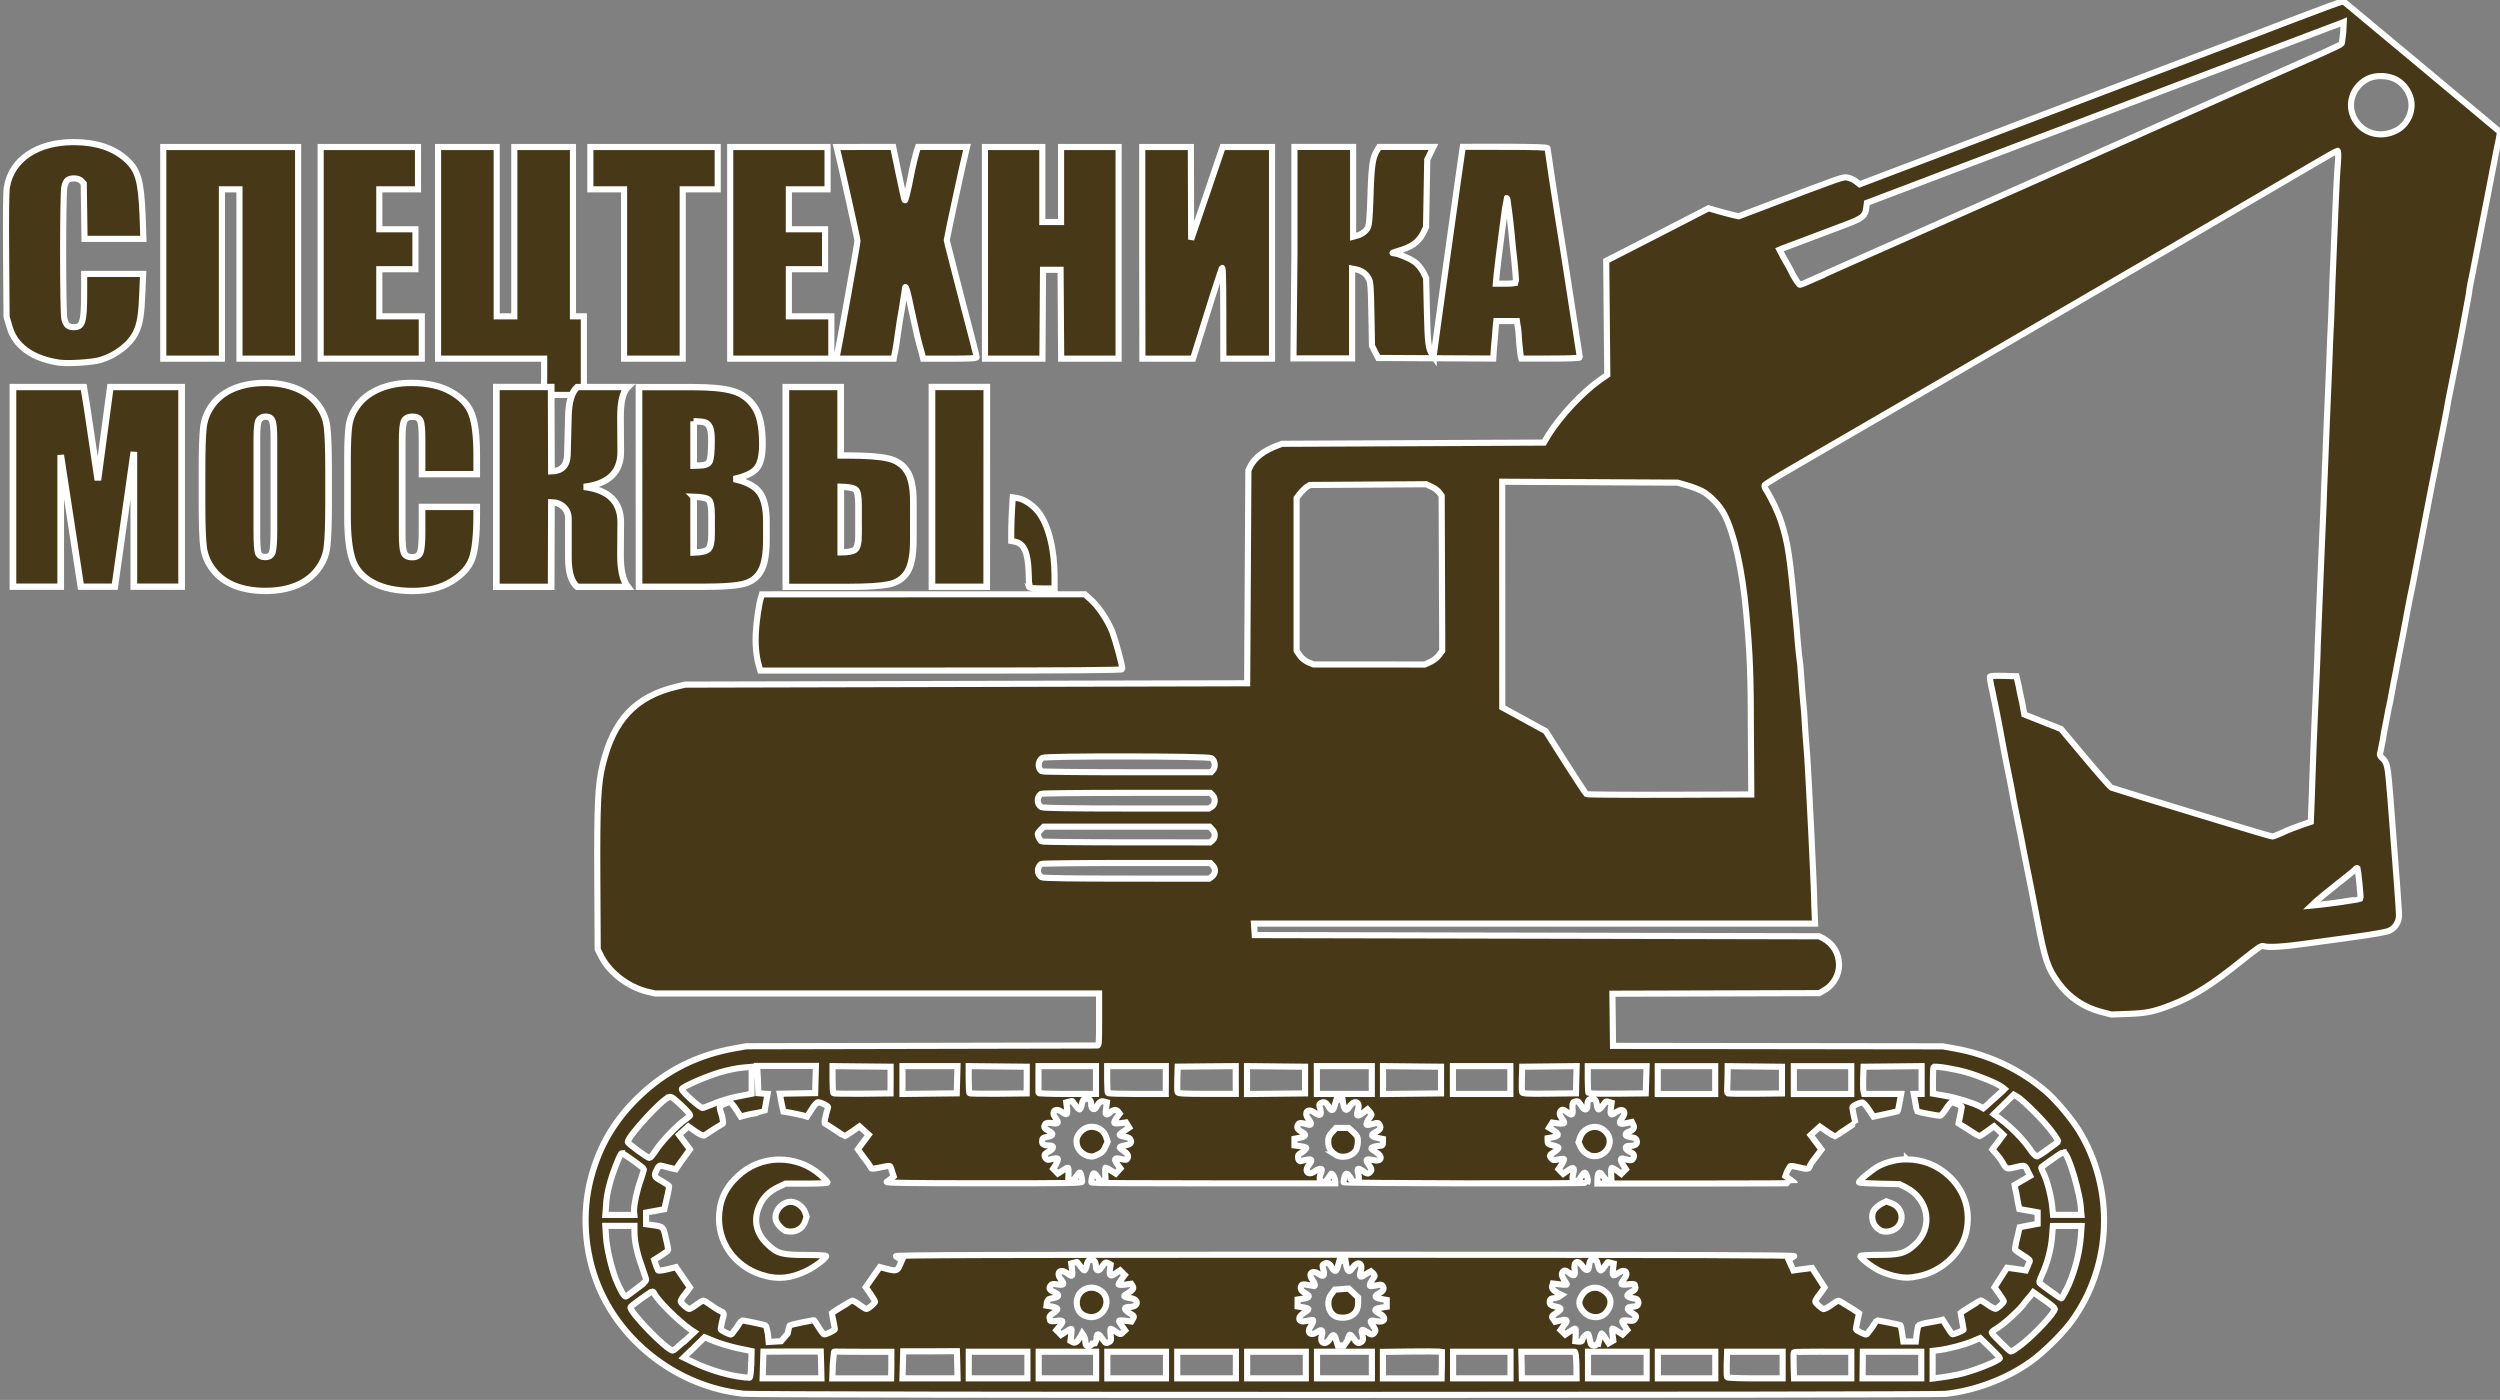
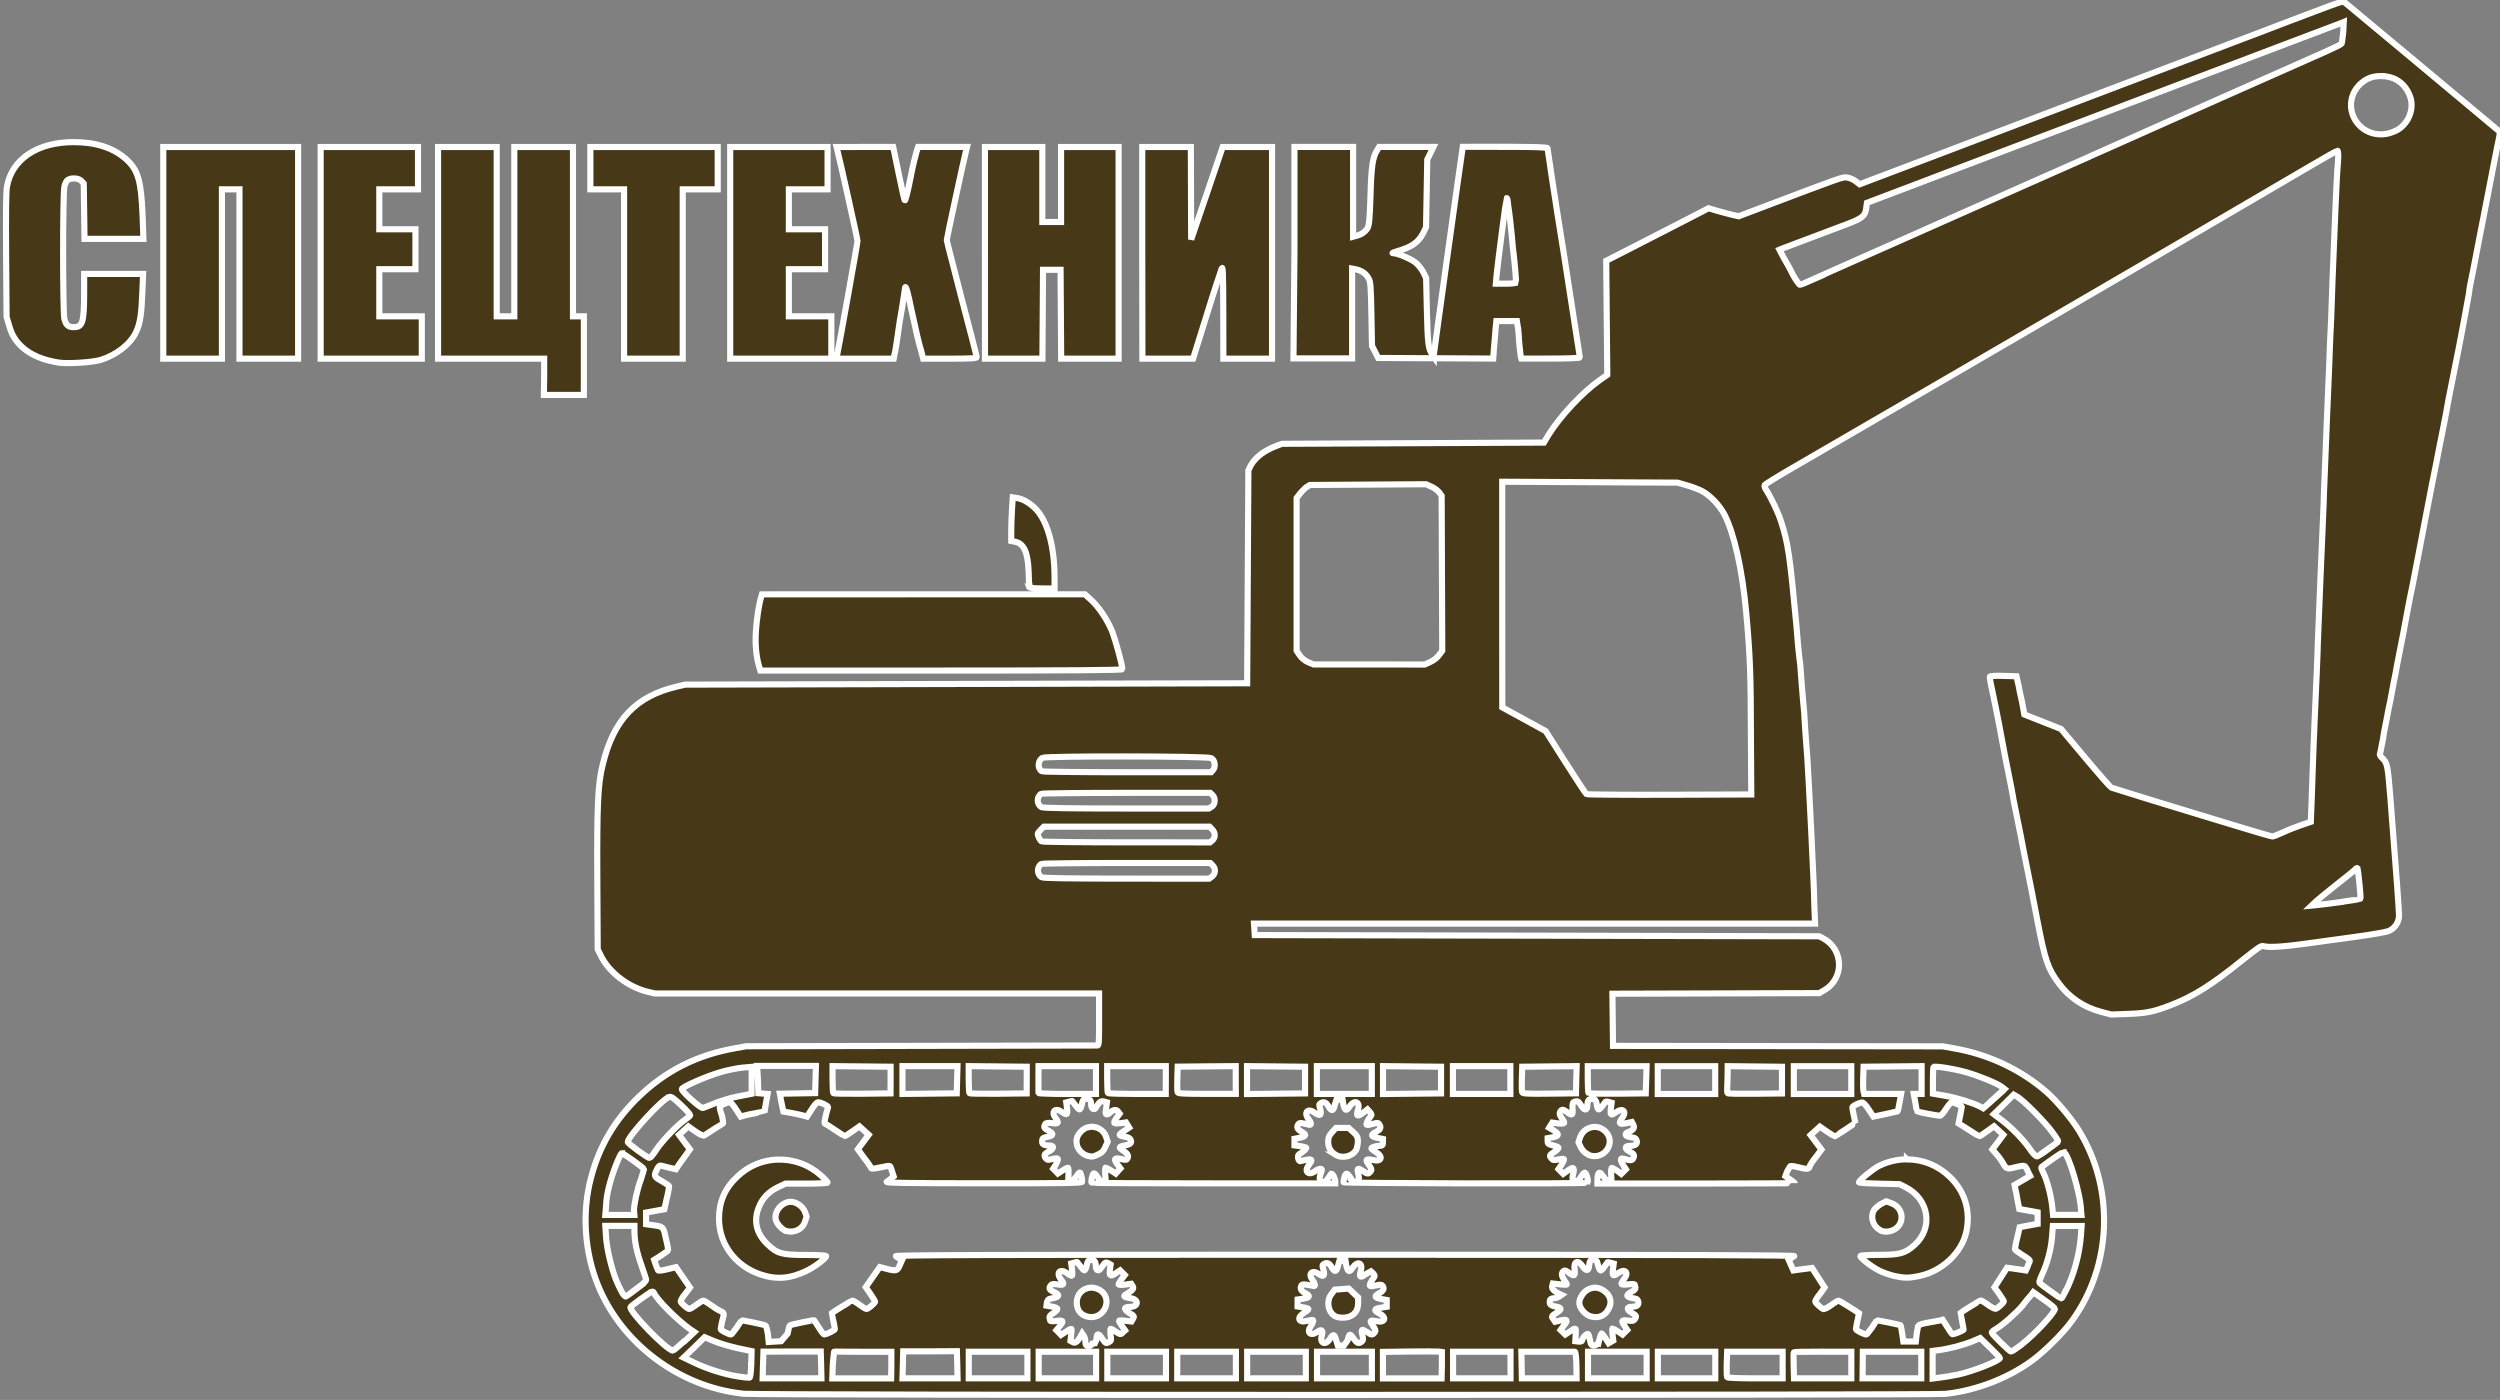
<svg xmlns="http://www.w3.org/2000/svg" xmlns:ns1="http://www.inkscape.org/namespaces/inkscape" xmlns:ns2="http://sodipodi.sourceforge.net/DTD/sodipodi-0.dtd" width="33.073mm" height="18.52mm" viewBox="0 0 33.073 18.52" version="1.1" id="svg1" xml:space="preserve" ns1:version="1.4 (86a8ad7, 2024-10-11)" ns2:docname="logo.svg">
  <rect x="0" y="0" width="33.073" height="18.52" fill="#808080" stroke="none" />
  <ns2:namedview id="namedview1" pagecolor="#ffffff" bordercolor="#000000" borderopacity="0.25" ns1:showpageshadow="2" ns1:pageopacity="0.0" ns1:pagecheckerboard="0" ns1:deskcolor="#d1d1d1" ns1:document-units="mm" ns1:zoom="5.8083614" ns1:cx="123.95923" ns1:cy="31.07589" ns1:window-width="1920" ns1:window-height="1017" ns1:window-x="-8" ns1:window-y="-8" ns1:window-maximized="1" ns1:current-layer="layer1" />
  <defs id="defs1" />
  <g ns1:label="Слой 1" ns1:groupmode="layer" id="layer1" transform="translate(-88.503,-139.171)">
    <g id="g15">
      <g id="g14">
        <path id="path1" style="fill:#473818;fill-opacity:1;stroke:#ffffff;stroke-width:0.081;stroke-dasharray:none;stroke-opacity:1" d="m 119.508,139.191 -0.041,0.009 c -0.025,0.005 -0.223,0.077 -0.439,0.16 -0.217,0.083 -0.469,0.177 -0.551,0.21 -0.394,0.149 -2.256,0.855 -2.552,0.968 -0.182,0.069 -0.475,0.181 -0.652,0.248 -0.178,0.067 -0.47,0.179 -0.652,0.248 -0.182,0.069 -0.419,0.16 -0.529,0.201 -0.358,0.135 -0.659,0.249 -0.824,0.312 l -0.163,0.062 -0.052,-0.04 c -0.027,-0.022 -0.079,-0.044 -0.11,-0.049 -0.064,-0.01 -0.033,-0.021 -1.201,0.422 l -0.237,0.09 -0.072,-0.016 c -0.041,-0.009 -0.129,-0.033 -0.201,-0.053 l -0.126,-0.037 -0.279,0.144 c -0.153,0.08 -0.353,0.18 -0.436,0.224 -0.087,0.044 -0.265,0.136 -0.398,0.204 l -0.241,0.123 0.007,0.755 0.007,0.754 -0.103,0.072 c -0.228,0.162 -0.516,0.47 -0.673,0.72 l -0.062,0.104 -1.733,0.008 -1.732,0.008 -0.072,0.027 c -0.17,0.066 -0.28,0.151 -0.342,0.26 l -0.031,0.065 -0.008,1.408 -0.008,1.408 -3.717,0.009 -3.717,0.009 -0.115,0.027 c -0.54,0.128 -0.832,0.437 -0.976,1.03 -0.065,0.259 -0.077,0.537 -0.072,1.533 l 0.005,0.912 0.052,0.104 c 0.114,0.212 0.355,0.394 0.604,0.456 l 0.103,0.024 h 2.937 2.937 v 0.344 c 0,0.265 2.3e-4,0.344 -0.021,0.344 -0.011,0 -1.061,0.002 -2.333,0.005 l -2.313,0.005 -0.141,0.025 c -0.507,0.089 -0.921,0.296 -1.281,0.643 -0.319,0.307 -0.524,0.655 -0.633,1.074 -0.121,0.455 -0.086,0.977 0.092,1.417 0.313,0.773 1.071,1.343 1.91,1.436 l 0.004,0.002 c 0.195,0.022 15.707,0.019 15.911,0.002 0.399,-0.042 0.824,-0.204 1.143,-0.437 0.171,-0.125 0.409,-0.361 0.527,-0.522 0.538,-0.734 0.574,-1.758 0.093,-2.532 -0.094,-0.152 -0.294,-0.389 -0.419,-0.499 -0.341,-0.298 -0.765,-0.499 -1.222,-0.58 l -0.157,-0.028 -2.181,-0.003 -2.18,-0.003 -0.004,-0.345 -0.004,-0.345 1.369,-0.004 1.368,-0.004 0.083,-0.049 c 0.106,-0.066 0.18,-0.196 0.178,-0.326 -0.002,-0.152 -0.079,-0.28 -0.212,-0.351 l -0.052,-0.026 -3.733,-0.008 -3.733,-0.008 -0.005,-0.076 -0.005,-0.076 h 3.712 3.711 l -0.01,-0.236 c 0,-0.13 -0.021,-0.574 -0.041,-0.988 -0.021,-0.414 -0.043,-0.853 -0.052,-0.976 -0.01,-0.123 -0.031,-0.389 -0.041,-0.592 -0.021,-0.202 -0.041,-0.487 -0.052,-0.632 -0.021,-0.145 -0.041,-0.383 -0.052,-0.528 -0.086,-0.919 -0.109,-1.082 -0.202,-1.367 -0.041,-0.128 -0.125,-0.298 -0.187,-0.402 -0.024,-0.031 -0.036,-0.066 -0.031,-0.078 0.004,-0.012 0.174,-0.117 0.377,-0.234 0.561,-0.323 3.767,-2.189 4.672,-2.718 0.441,-0.258 1.031,-0.604 1.313,-0.768 0.282,-0.165 0.667,-0.39 0.857,-0.502 0.189,-0.112 0.352,-0.203 0.36,-0.203 0.009,0 0.014,0.06 0.006,0.156 -0.021,0.233 -0.041,0.828 -0.072,1.564 -0.01,0.361 -0.026,0.714 -0.031,0.784 0,0.07 -0.021,0.524 -0.041,1.008 -0.021,0.484 -0.036,0.941 -0.041,1.016 0,0.075 -0.021,0.525 -0.041,1 -0.021,0.475 -0.036,0.929 -0.041,1.008 0,0.079 -0.02,0.526 -0.041,0.992 -0.021,0.466 -0.035,0.961 -0.041,1.099 l -0.01,0.251 -0.126,0.043 c -0.069,0.023 -0.181,0.067 -0.243,0.097 -0.066,0.03 -0.128,0.054 -0.138,0.054 -0.011,0 -0.211,-0.058 -0.444,-0.129 -0.233,-0.071 -0.49,-0.149 -0.573,-0.174 -0.444,-0.135 -1.095,-0.335 -1.115,-0.344 -0.013,-0.006 -0.168,-0.182 -0.345,-0.393 l -0.32,-0.382 -0.202,-0.08 c -0.11,-0.044 -0.223,-0.087 -0.243,-0.096 l -0.041,-0.016 -0.021,-0.117 c -0.01,-0.064 -0.041,-0.178 -0.052,-0.253 l -0.031,-0.136 -0.176,-0.005 c -0.115,-0.003 -0.177,0.001 -0.177,0.013 0,0.01 0.01,0.088 0.031,0.173 0.018,0.085 0.082,0.389 0.133,0.675 0.052,0.286 0.114,0.57 0.124,0.632 0.01,0.062 0.041,0.231 0.072,0.376 0.031,0.145 0.072,0.358 0.093,0.472 0.078,0.377 0.12,0.604 0.172,0.872 0.108,0.56 0.141,0.655 0.29,0.857 0.136,0.185 0.33,0.315 0.558,0.375 l 0.135,0.035 0.223,-0.008 c 0.243,-0.009 0.338,-0.028 0.569,-0.118 0.294,-0.114 0.537,-0.267 0.932,-0.586 0.217,-0.171 0.258,-0.203 0.289,-0.193 0.061,0.021 0.256,0.01 0.563,-0.033 0.163,-0.023 0.464,-0.065 0.669,-0.092 0.211,-0.029 0.398,-0.062 0.429,-0.077 0.081,-0.036 0.132,-0.12 0.132,-0.202 0,-0.06 -0.032,-0.511 -0.115,-1.567 -0.036,-0.428 -0.036,-0.453 -0.118,-0.527 -0.015,-0.015 -0.025,-0.037 -0.021,-0.048 0.01,-0.011 0.02,-0.096 0.041,-0.188 0.01,-0.092 0.052,-0.269 0.072,-0.392 0.031,-0.123 0.062,-0.335 0.093,-0.472 0.023,-0.136 0.074,-0.381 0.105,-0.544 0.031,-0.163 0.082,-0.451 0.124,-0.64 0.165,-0.857 0.246,-1.29 0.307,-1.584 0.021,-0.11 0.062,-0.322 0.093,-0.472 0.031,-0.15 0.062,-0.322 0.072,-0.384 0.01,-0.062 0.052,-0.249 0.083,-0.416 0.035,-0.167 0.087,-0.441 0.118,-0.608 0.031,-0.167 0.063,-0.344 0.072,-0.392 0,-0.048 0.031,-0.178 0.052,-0.288 0.052,-0.264 0.103,-0.54 0.207,-1.064 0.046,-0.238 0.098,-0.51 0.118,-0.605 0.022,-0.095 0.034,-0.174 0.031,-0.177 -0.004,-0.003 -0.469,-0.393 -1.036,-0.866 z m 0.001,0.271 -0.007,0.135 c -0.01,0.074 -0.015,0.143 -0.021,0.152 -0.006,0.009 -0.113,0.062 -0.238,0.117 -0.425,0.187 -2.684,1.191 -2.937,1.305 -0.072,0.033 -0.173,0.076 -0.214,0.096 -0.045,0.02 -0.305,0.135 -0.578,0.256 -0.272,0.121 -0.582,0.258 -0.686,0.304 -0.104,0.046 -0.38,0.168 -0.611,0.271 -0.231,0.103 -0.501,0.222 -0.594,0.264 -0.095,0.042 -0.311,0.137 -0.479,0.212 -0.168,0.075 -0.345,0.154 -0.396,0.176 -0.05,0.022 -0.161,0.073 -0.254,0.114 l 0.005,5.2e-4 c -0.092,0.041 -0.174,0.074 -0.184,0.074 -0.01,0 -0.052,-0.059 -0.093,-0.132 -0.033,-0.073 -0.095,-0.177 -0.126,-0.232 l -0.052,-0.1 0.041,-0.017 c 0.067,-0.025 0.643,-0.242 0.854,-0.322 0.201,-0.076 0.242,-0.109 0.253,-0.216 l 0.009,-0.065 0.192,-0.073 c 0.105,-0.04 0.266,-0.1 0.349,-0.132 0.086,-0.032 0.313,-0.119 0.504,-0.192 0.191,-0.073 0.57,-0.217 0.842,-0.319 0.272,-0.103 0.574,-0.218 0.677,-0.256 0.161,-0.062 0.94,-0.357 1.156,-0.439 0.101,-0.038 0.786,-0.298 1.132,-0.429 0.14,-0.053 0.363,-0.138 0.496,-0.188 0.132,-0.05 0.343,-0.13 0.47,-0.178 0.127,-0.049 0.279,-0.105 0.33,-0.125 0.058,-0.02 0.11,-0.042 0.13,-0.049 z m 0.504,0.715 c 0.068,0.002 0.137,0.018 0.189,0.047 0.101,0.056 0.163,0.146 0.194,0.253 0.041,0.165 -0.045,0.348 -0.199,0.425 l -0.005,5.1e-4 c -0.162,0.08 -0.346,0.054 -0.47,-0.066 -0.191,-0.19 -0.143,-0.496 0.103,-0.623 0.052,-0.026 0.12,-0.038 0.188,-0.037 z m -30.537,0.874 c -0.479,0 -0.82,0.227 -0.882,0.595 -0.011,0.07 -0.014,0.359 -0.01,0.91 l 0.006,0.807 0.031,0.104 c 0.035,0.131 0.087,0.216 0.18,0.3 0.114,0.102 0.275,0.169 0.48,0.201 h 5.17e-4 c 0.117,0.018 0.446,-0.003 0.554,-0.036 0.206,-0.063 0.395,-0.21 0.468,-0.369 0.052,-0.109 0.072,-0.231 0.083,-0.532 l 0.01,-0.236 h -0.39 -0.39 l -5.16e-4,0.268 c -10e-4,0.372 -0.021,0.436 -0.136,0.436 -0.074,0 -0.105,-0.025 -0.126,-0.112 -0.021,-0.111 -0.021,-1.632 0,-1.743 0.01,-0.05 0.031,-0.087 0.052,-0.097 0.053,-0.027 0.143,-0.018 0.174,0.018 l 0.031,0.034 0.005,0.366 0.005,0.366 h 0.39 0.389 l -0.01,-0.292 c -0.019,-0.481 -0.059,-0.62 -0.221,-0.764 -0.168,-0.149 -0.399,-0.224 -0.692,-0.224 z m 18.939,0.062 -0.56,5.2e-4 -0.009,0.06 c -0.022,0.136 -0.373,2.66 -0.374,2.687 l -5.1e-4,0.029 -0.021,-0.031 c -0.052,-0.065 -0.061,-0.153 -0.071,-0.577 l -0.01,-0.432 -0.041,-0.084 c -0.03,-0.049 -0.071,-0.103 -0.113,-0.131 -0.073,-0.051 -0.222,-0.112 -0.284,-0.114 -0.021,-0.001 0.01,-0.013 0.061,-0.028 0.179,-0.05 0.273,-0.114 0.335,-0.232 l 0.041,-0.083 0.008,-0.448 0.008,-0.448 0.041,-0.083 0.041,-0.084 h -0.359 -0.36 l -0.031,0.053 c -0.052,0.086 -0.072,0.192 -0.083,0.597 -0.01,0.323 -0.02,0.393 -0.041,0.428 -0.033,0.05 -0.086,0.084 -0.148,0.099 l -0.041,0.011 v -0.594 -0.594 h -0.388 -0.388 v 1.4 l -0.013,1.398 h 0.388 0.388 v -0.594 -0.594 l 0.052,0.01 c 0.069,0.014 0.131,0.055 0.162,0.113 0.031,0.042 0.034,0.115 0.041,0.474 l 0.008,0.425 0.041,0.08 0.041,0.08 0.761,0.004 0.761,0.004 0.01,-0.148 c 0.01,-0.082 0.016,-0.193 0.021,-0.248 l 0.01,-0.1 h 0.136 0.136 l 0.009,0.06 c 0.01,0.033 0.016,0.132 0.021,0.22 0.01,0.088 0.017,0.173 0.021,0.188 l 0.008,0.028 h 0.387 c 0.231,0 0.387,-0.006 0.387,-0.015 0,-0.008 -0.097,-0.63 -0.214,-1.383 -0.122,-0.752 -0.214,-1.376 -0.214,-1.385 0,-0.012 -0.179,-0.018 -0.561,-0.018 z m -17.752,0.003 v 1.4 1.4 h 0.388 0.388 v -1.12 -1.12 h 0.116 0.116 v 1.12 1.12 h 0.388 0.388 v -1.4 -1.4 h -0.891 z m 2.082,0 v 1.4 1.4 h 0.669 0.669 v -0.28 -0.28 h -0.281 -0.281 v -0.312 -0.312 h 0.239 0.239 v -0.264 -0.264 h -0.239 -0.239 v -0.264 -0.264 h 0.256 0.256 v -0.28 -0.28 h -0.644 z m 1.553,0 v 1.4 1.4 h 0.702 0.702 v 0.24 l -0.004,0.24 h 0.264 0.265 v -0.52 -0.52 h -0.072 -0.072 v -1.12 -1.12 h -0.388 -0.388 v 1.12 1.12 H 95.19 95.074 v -1.12 -1.12 H 94.686 Z m 2.015,0 v 0.28 0.28 h 0.223 0.223 v 1.12 1.12 h 0.388 0.388 v -1.12 -1.12 h 0.231 0.232 v -0.28 -0.28 H 97.155 Z m 1.85,0 v 1.4 1.4 h 0.669 0.669 v -0.28 -0.28 h -0.281 -0.281 v -0.312 -0.312 h 0.239 0.24 v -0.264 -0.264 h -0.24 -0.239 v -0.264 -0.264 h 0.256 0.256 v -0.28 -0.28 h -0.644 z m 1.407,0 0.007,0.028 c 0.053,0.212 0.27,1.187 0.27,1.214 0,0.033 -0.252,1.437 -0.272,1.522 l -0.005,0.036 h 0.378 0.378 l 0.008,-0.044 c 0.01,-0.024 0.041,-0.228 0.072,-0.452 0.041,-0.224 0.067,-0.426 0.072,-0.448 0.01,-0.025 0.041,0.089 0.082,0.296 0.073,0.328 0.084,0.392 0.135,0.564 l 0.021,0.084 h 0.354 c 0.271,0 0.354,-0.005 0.354,-0.02 0,-0.011 -0.088,-0.358 -0.198,-0.771 -0.105,-0.413 -0.198,-0.763 -0.198,-0.777 0,-0.022 0.228,-1.081 0.259,-1.197 l 0.009,-0.036 h -0.323 -0.324 l -0.02,0.06 c -0.01,0.033 -0.052,0.195 -0.083,0.36 -0.031,0.165 -0.066,0.295 -0.072,0.288 -0.01,-0.006 -0.041,-0.168 -0.083,-0.36 l -0.072,-0.348 h -0.375 z m 1.963,0 v 1.4 l 5.2e-4,1.4 h 0.38 0.38 l 0.004,-0.588 0.004,-0.588 h 0.116 0.116 l 0.004,0.588 0.004,0.588 h 0.38 0.38 v -1.4 -1.4 H 102.92 102.54 v 0.496 0.496 h -0.124 -0.124 v -0.496 -0.496 h -0.38 z m 2.081,0 v 1.4 l 0.002,1.4 h 0.335 0.335 l 0.179,-0.572 c 0.097,-0.315 0.19,-0.594 0.2,-0.62 0.016,-0.041 0.02,0.05 0.021,0.572 l 0.001,0.62 h 0.322 0.322 v -1.4 -1.4 h -0.327 -0.326 l -0.208,0.612 -0.209,0.612 -0.002,-0.612 -0.002,-0.612 h -0.322 z m 4.821,0.676 c 0.01,-0.001 0.015,0.039 0.02,0.094 0.01,0.056 0.041,0.307 0.062,0.558 0.031,0.251 0.045,0.461 0.041,0.468 h -0.009 c -0.004,0.007 -0.06,0.012 -0.132,0.012 h -0.125 l 0.01,-0.116 c 0.018,-0.177 0.126,-1.006 0.132,-1.015 z m -0.059,3.752 1.16,0.006 1.161,0.006 0.118,0.034 c 0.065,0.018 0.153,0.052 0.204,0.077 0.106,0.056 0.234,0.19 0.296,0.309 0.128,0.249 0.237,0.724 0.289,1.298 0.052,0.572 0.061,0.831 0.062,1.608 l 0.005,0.799 -1.082,0.004 c -0.595,0.002 -1.09,-0.002 -1.099,-0.008 -0.009,-0.007 -0.134,-0.197 -0.278,-0.423 l -0.261,-0.411 -0.287,-0.157 -0.287,-0.157 -5.2e-4,-1.493 z m -1.007,0.033 0.072,0.033 c 0.041,0.018 0.083,0.052 0.103,0.076 l 0.031,0.044 0.004,1.025 0.004,1.025 -0.041,0.055 c -0.019,0.03 -0.07,0.071 -0.112,0.091 l -0.078,0.036 -0.736,-5.2e-4 -0.736,-5.2e-4 -0.072,-0.03 c -0.039,-0.017 -0.09,-0.056 -0.111,-0.091 l -0.041,-0.061 v -1.01 -1.01 l 0.041,-0.053 c 0.021,-0.029 0.062,-0.068 0.082,-0.086 l 0.052,-0.033 0.769,-0.005 z m -5.468,0.174 -0.01,0.158 c -0.005,0.087 -0.01,0.216 -0.01,0.288 v 0.131 l 0.052,0.01 c 0.117,0.024 0.168,0.143 0.178,0.393 0.001,0.101 0.007,0.193 0.01,0.204 l -0.005,-5.1e-4 c 0.005,0.014 0.054,0.021 0.172,0.021 h 0.166 v -0.157 c 0,-0.364 -0.081,-0.687 -0.217,-0.858 -0.072,-0.091 -0.192,-0.169 -0.275,-0.18 z m -3.318,1.283 -0.008,0.028 c -0.031,0.087 -0.064,0.321 -0.072,0.46 -0.01,0.153 5.1e-5,0.323 0.041,0.46 l 0.018,0.06 h 2.395 c 1.675,0 2.394,-0.005 2.394,-0.018 0,-0.054 -0.091,-0.384 -0.133,-0.495 -0.063,-0.158 -0.188,-0.343 -0.291,-0.431 l -0.072,-0.065 h -2.136 z m 4.827,2.144 h 5.2e-4 c 0.545,8.7e-4 1.09,0.008 1.116,0.022 0.052,0.025 0.062,0.122 0.021,0.162 l -0.023,0.025 h -1.11 c -0.611,0 -1.117,-0.006 -1.128,-0.012 -0.064,-0.041 -0.051,-0.144 0.008,-0.179 0.025,-0.013 0.57,-0.019 1.115,-0.018 z m -0.005,0.481 v 5.1e-4 h 1.108 l 0.031,0.029 c 0.043,0.043 0.035,0.124 -0.009,0.154 l -0.041,0.025 -1.091,-5.2e-4 c -0.731,0 -1.1,-0.006 -1.12,-0.017 -0.067,-0.036 -0.069,-0.138 -0.005,-0.178 0.01,-0.006 0.517,-0.012 1.127,-0.012 z m -1.093,0.448 h 1.096 1.097 l 0.031,0.033 c 0.047,0.04 0.049,0.113 0.006,0.149 l -0.031,0.026 -1.105,-5.1e-4 c -0.608,0 -1.114,-0.006 -1.124,-0.012 -0.021,-0.014 -0.051,-0.074 -0.051,-0.099 0,-0.01 0.02,-0.035 0.041,-0.057 z m 1.094,0.481 h 5.2e-4 1.108 l 0.031,0.031 c 0.045,0.044 0.037,0.112 -0.007,0.147 l -0.039,0.029 -1.092,-5.2e-4 c -0.732,0 -1.102,-0.006 -1.122,-0.017 -0.067,-0.036 -0.069,-0.138 -0.005,-0.178 0.01,-0.006 0.516,-0.012 1.126,-0.012 z m 16.283,0.068 c 0.011,0.011 0.049,0.398 0.041,0.406 -0.003,0.003 -0.107,0.02 -0.228,0.037 l 0.006,5.2e-4 c -0.122,0.017 -0.269,0.036 -0.321,0.041 l -0.103,0.01 0.062,-0.059 c 0.036,-0.032 0.16,-0.133 0.276,-0.225 0.116,-0.092 0.226,-0.178 0.236,-0.192 0.01,-0.014 0.027,-0.023 0.031,-0.019 z m -21.17,2.616 h 0.389 0.389 l -0.005,0.18 -0.005,0.18 -0.234,0.004 -0.233,0.004 0.006,0.028 c 0,0.015 0.01,0.068 0.021,0.118 l 0.02,0.09 0.103,0.018 c 0.054,0.01 0.126,0.026 0.157,0.034 l 0.052,0.015 0.061,-0.095 c 0.031,-0.052 0.072,-0.095 0.083,-0.095 0.042,0 0.135,0.046 0.135,0.065 0,0.01 -0.021,0.062 -0.031,0.116 -0.016,0.059 -0.019,0.1 -0.01,0.103 0.009,0.002 0.073,0.04 0.135,0.084 0.063,0.043 0.122,0.08 0.125,0.08 0.01,0 0.052,-0.029 0.103,-0.064 l 0.093,-0.065 0.062,0.056 0.061,0.055 -0.072,0.096 -0.072,0.096 0.083,0.115 c 0.052,0.063 0.089,0.123 0.092,0.133 0.005,0.013 0.038,0.01 0.121,-0.008 0.064,-0.014 0.119,-0.023 0.126,-0.019 0.01,0.004 0.021,0.037 0.031,0.073 l 0.021,0.065 -0.031,0.026 c -0.021,0.014 -0.041,0.035 -0.062,0.045 -0.024,0.015 0.258,0.019 1.278,0.02 1.101,0.001 1.309,-0.003 1.309,-0.021 0,-0.046 -0.021,-0.122 -0.031,-0.122 -0.01,0 -0.031,0.027 -0.051,0.058 -0.031,0.041 -0.052,0.056 -0.072,0.052 l -0.031,-0.005 0.004,-0.084 c 0.002,-0.046 -0.001,-0.084 -0.008,-0.084 -0.01,0 -0.04,0.016 -0.072,0.038 l -0.061,0.039 -0.031,-0.032 -0.031,-0.032 0.031,-0.047 c 0.01,-0.026 0.031,-0.059 0.031,-0.073 0,-0.024 -0.016,-0.023 -0.119,0.002 -0.031,0.008 -0.072,-0.048 -0.052,-0.075 0.01,-0.009 0.031,-0.027 0.062,-0.04 0.052,-0.029 0.062,-0.072 0.01,-0.073 -0.088,0 -0.114,-0.018 -0.109,-0.061 0,-0.035 0.011,-0.044 0.072,-0.055 0.083,-0.016 0.083,-0.042 0.01,-0.082 -0.062,-0.031 -0.062,-0.048 -0.041,-0.087 0.01,-0.016 0.041,-0.019 0.093,-0.012 0.083,0.012 0.093,-4.5e-4 0.041,-0.071 -0.06,-0.081 -7.3e-4,-0.137 0.082,-0.08 0.072,0.052 0.083,0.044 0.072,-0.045 l -0.01,-0.078 0.041,-0.011 c 0.021,-0.006 0.039,-0.009 0.041,-0.006 0,0.003 0.021,0.029 0.041,0.058 0.021,0.029 0.044,0.052 0.052,0.052 0.01,0 0.024,-0.031 0.031,-0.068 0.01,-0.054 0.021,-0.069 0.052,-0.073 0.052,-0.007 0.071,0.019 0.072,0.08 0,0.054 0.041,0.076 0.062,0.038 0.043,-0.075 0.064,-0.093 0.105,-0.082 l 0.041,0.011 -0.01,0.079 c -0.01,0.064 -0.01,0.08 0.01,0.08 0.01,0 0.031,-0.01 0.041,-0.022 0.035,-0.04 0.086,-0.047 0.107,-0.015 l 0.021,0.028 -0.041,0.055 c -0.022,0.03 -0.035,0.061 -0.031,0.068 0.01,0.007 0.041,0.008 0.083,0.003 l 0.072,-0.01 0.021,0.034 0.021,0.034 -0.062,0.042 c -0.041,0.023 -0.067,0.048 -0.062,0.056 0,0.008 0.041,0.019 0.072,0.024 0.041,0.007 0.065,0.019 0.072,0.041 0.021,0.042 -0.011,0.063 -0.083,0.075 -0.031,0.005 -0.062,0.017 -0.062,0.025 0,0.008 0.031,0.032 0.062,0.053 0.052,0.036 0.062,0.072 0.031,0.105 0,0.007 -0.041,0.005 -0.072,-0.004 -0.093,-0.023 -0.103,-3.8e-4 -0.052,0.068 l 0.041,0.055 -0.031,0.034 -0.031,0.035 -0.062,-0.04 c -0.031,-0.022 -0.067,-0.04 -0.072,-0.04 -0.006,0 -0.008,0.038 -0.005,0.083 l 0.005,0.081 -0.031,0.013 c -0.031,0.011 -0.041,0.003 -0.072,-0.046 -0.021,-0.032 -0.043,-0.057 -0.052,-0.055 -0.021,0.004 -0.041,0.112 -0.031,0.125 0.005,0.004 0.732,0.008 1.616,0.008 h 1.608 v -0.023 c 0,-0.036 -0.031,-0.105 -0.052,-0.105 0,0 -0.021,0.025 -0.041,0.056 -0.055,0.095 -0.137,0.062 -0.106,-0.041 0.014,-0.03 0.021,-0.06 0.021,-0.067 0,-0.023 -0.052,-0.012 -0.093,0.021 -0.084,0.061 -0.144,0.001 -0.082,-0.079 0.052,-0.07 0.051,-0.088 -0.021,-0.075 -0.031,0.006 -0.072,0.014 -0.083,0.019 -0.031,0.012 -0.052,-0.074 -0.021,-0.092 0.052,-0.029 0.103,-0.077 0.093,-0.087 -0.01,-0.006 -0.041,-0.015 -0.083,-0.02 l -0.072,-0.009 v -0.044 -0.044 l 0.072,-0.014 c 0.083,-0.018 0.093,-0.041 0.021,-0.079 -0.052,-0.03 -0.072,-0.059 -0.041,-0.101 0.015,-0.021 0.045,-0.018 0.138,0.008 0.037,0.011 0.037,-0.024 -0.004,-0.074 -0.068,-0.089 -0.01,-0.153 0.083,-0.084 0.073,0.051 0.092,0.034 0.072,-0.051 -0.017,-0.048 -0.015,-0.064 0.004,-0.075 0.044,-0.026 0.075,-0.013 0.106,0.043 0.041,0.07 0.062,0.064 0.083,-0.022 l 0.021,-0.067 h 0.041 0.041 l 0.01,0.062 c 0.021,0.086 0.041,0.093 0.083,0.026 0.06,-0.093 0.143,-0.064 0.112,0.04 -0.031,0.095 -0.01,0.103 0.072,0.039 l 0.052,-0.04 0.031,0.034 c 0.021,0.027 0.031,0.039 0.01,0.061 -0.041,0.047 -0.061,0.1 -0.052,0.109 0.01,0.005 0.041,-6.9e-4 0.083,-0.012 0.052,-0.017 0.072,-0.016 0.082,0.003 0.031,0.043 0.021,0.071 -0.041,0.102 -0.072,0.038 -0.073,0.061 0.02,0.08 l 0.072,0.015 v 0.045 c 0,0.036 -0.01,0.045 -0.041,0.045 -0.05,0.001 -0.112,0.018 -0.112,0.034 0,0.008 0.031,0.03 0.062,0.05 0.099,0.061 0.07,0.132 -0.041,0.104 -0.08,-0.018 -0.103,-0.007 -0.072,0.037 0.01,0.017 0.031,0.047 0.041,0.064 0.013,0.027 0.015,0.036 -0.008,0.059 -0.021,0.023 -0.031,0.024 -0.062,0.008 -0.01,-0.011 -0.041,-0.029 -0.061,-0.04 -0.041,-0.027 -0.052,-0.009 -0.031,0.062 0.01,0.053 0.01,0.066 -0.01,0.083 -0.041,0.031 -0.062,0.023 -0.093,-0.037 -0.021,-0.031 -0.041,-0.056 -0.052,-0.056 -0.021,0 -0.041,0.068 -0.041,0.114 0,0.015 3.214,0.023 3.224,0.006 0.021,-0.015 -0.01,-0.125 -0.031,-0.132 -0.01,-0.003 -0.031,0.021 -0.052,0.052 -0.021,0.04 -0.031,0.056 -0.062,0.056 -0.05,0 -0.062,-0.02 -0.041,-0.096 0.021,-0.084 3.5e-4,-0.095 -0.072,-0.04 l -0.061,0.043 -0.031,-0.031 -0.031,-0.032 0.041,-0.06 c 0.021,-0.033 0.035,-0.066 0.031,-0.072 0,-0.006 -0.031,-0.004 -0.072,0.004 -0.062,0.013 -0.072,0.012 -0.093,-0.012 -0.031,-0.037 -0.031,-0.045 0.041,-0.089 0.031,-0.02 0.053,-0.045 0.052,-0.053 0,-0.008 -0.031,-0.022 -0.072,-0.031 -0.062,-0.014 -0.072,-0.023 -0.072,-0.056 v -0.04 l 0.072,-0.013 c 0.083,-0.016 0.083,-0.04 0.01,-0.088 l -0.062,-0.037 0.021,-0.034 0.021,-0.034 0.072,0.01 c 0.041,0.005 0.079,0.003 0.083,-0.004 0.01,-0.007 -0.01,-0.037 -0.031,-0.066 -0.028,-0.04 -0.031,-0.059 -0.021,-0.082 0.021,-0.038 0.041,-0.036 0.092,0.002 0.067,0.054 0.082,0.043 0.072,-0.046 0,-0.063 -2.3e-4,-0.08 0.021,-0.088 0.052,-0.017 0.052,-0.012 0.093,0.046 0.041,0.072 0.082,0.073 0.083,0.004 0,-0.069 0.02,-0.095 0.072,-0.089 0.031,0.005 0.044,0.018 0.052,0.066 0,0.033 0.014,0.065 0.021,0.071 0.01,0.012 0.041,-0.024 0.083,-0.083 0.01,-0.02 0.021,-0.025 0.052,-0.015 l 0.041,0.012 -0.01,0.077 c -0.01,0.089 -7e-5,0.098 0.072,0.045 0.093,-0.063 0.144,-8.1e-4 0.072,0.087 -0.046,0.065 -0.031,0.081 0.062,0.06 l 0.072,-0.015 0.021,0.041 c 0.021,0.042 -0.01,0.071 -0.072,0.093 -0.021,0.005 -0.031,0.019 -0.031,0.031 0,0.021 0.025,0.031 0.107,0.043 0.021,0.004 0.038,0.02 0.041,0.047 0.005,0.044 -0.026,0.061 -0.109,0.062 -0.052,0.001 -0.052,0.043 0.01,0.072 0.062,0.032 0.072,0.049 0.052,0.09 -0.019,0.034 -0.032,0.035 -0.135,0.005 -0.046,-0.011 -0.033,0.034 0.006,0.093 l 0.031,0.048 -0.031,0.031 -0.031,0.031 -0.052,-0.04 c -0.031,-0.022 -0.065,-0.04 -0.072,-0.04 -0.007,0 -0.014,0.038 -0.009,0.084 l 0.004,0.083 -0.031,0.005 c -0.031,0.004 -0.041,-0.011 -0.072,-0.052 -0.021,-0.031 -0.045,-0.057 -0.052,-0.057 -0.021,0 -0.031,0.042 -0.031,0.097 v 0.047 h 1.305 c 0.718,0 1.305,-0.003 1.305,-0.006 0,-0.003 -0.031,-0.026 -0.062,-0.049 l -0.061,-0.042 0.021,-0.059 c 0.021,-0.033 0.035,-0.067 0.041,-0.073 0.01,-0.006 0.052,-6e-4 0.103,0.012 0.116,0.031 0.147,0.028 0.157,-0.008 0,-0.017 0.041,-0.075 0.083,-0.128 l 0.072,-0.096 -0.072,-0.096 -0.072,-0.096 0.062,-0.056 0.061,-0.056 0.093,0.065 c 0.052,0.035 0.099,0.064 0.103,0.064 0.008,0 0.275,-0.176 0.274,-0.181 0,-0.002 -0.01,-0.044 -0.021,-0.091 -0.01,-0.049 -0.019,-0.098 -0.02,-0.109 -10e-4,-0.021 0.094,-0.067 0.135,-0.067 0.01,0 0.052,0.043 0.083,0.094 l 0.062,0.093 0.155,-0.033 c 0.087,-0.018 0.157,-0.034 0.159,-0.035 0.01,-0.001 0.021,-0.054 0.031,-0.117 l 0.021,-0.115 h -0.244 -0.245 l -0.009,-0.036 c -0.005,-0.02 -0.007,-0.101 -0.004,-0.18 l 0.005,-0.144 0.384,-0.004 0.384,-0.004 v 0.184 0.184 h -0.052 -0.052 l 0.021,0.113 c 0.01,0.062 0.019,0.115 0.022,0.118 0.009,0.007 0.269,0.057 0.3,0.057 0.021,0 0.052,-0.041 0.083,-0.089 0.031,-0.048 0.064,-0.088 0.074,-0.088 0.033,0 0.136,0.045 0.136,0.059 0,0.007 -0.011,0.059 -0.022,0.116 l -0.021,0.103 0.021,0.014 c 0.014,0.007 0.073,0.046 0.135,0.085 0.057,0.039 0.114,0.071 0.119,0.071 0.01,0 0.051,-0.03 0.102,-0.066 l 0.092,-0.066 0.061,0.056 0.062,0.058 -0.071,0.096 -0.074,0.097 0.052,0.06 c 0.031,0.033 0.072,0.091 0.092,0.128 0.044,0.075 0.051,0.076 0.179,0.043 0.052,-0.013 0.097,-0.018 0.103,-0.012 0.01,0.007 0.033,0.038 0.043,0.071 l 0.031,0.06 -0.103,0.06 -0.103,0.06 0.01,0.055 c 0.01,0.031 0.021,0.102 0.031,0.159 l 0.021,0.104 0.061,0.011 c 0.027,0.006 0.089,0.015 0.12,0.021 l 0.062,0.012 v 0.076 0.076 l -0.119,0.022 -0.119,0.023 -0.031,0.136 c -0.021,0.075 -0.03,0.145 -0.031,0.155 0,0.011 0.052,0.046 0.103,0.079 0.072,0.044 0.101,0.066 0.092,0.085 -0.01,0.014 -0.021,0.046 -0.03,0.071 l -0.021,0.046 -0.062,-0.01 c -0.033,-0.005 -0.095,-0.013 -0.126,-0.018 l -0.061,-0.008 -0.083,0.13 -0.083,0.129 0.062,0.086 c 0.031,0.047 0.062,0.092 0.062,0.098 0,0.021 -0.09,0.101 -0.111,0.101 -0.01,0 -0.062,-0.025 -0.103,-0.056 -0.041,-0.031 -0.086,-0.056 -0.092,-0.056 -0.008,0 -0.247,0.147 -0.268,0.166 0,0.001 0.01,0.049 0.021,0.106 0.01,0.057 0.021,0.108 0.021,0.114 0,0.011 -0.124,0.062 -0.145,0.062 -0.01,0 -0.04,-0.043 -0.071,-0.096 l -0.062,-0.096 -0.042,0.011 c -0.023,0.005 -0.092,0.018 -0.154,0.028 -0.065,0.01 -0.119,0.028 -0.127,0.04 0,0.012 -0.015,0.065 -0.021,0.116 l -0.01,0.093 h -0.083 -0.083 L 113.668,156.817 c -0.01,-0.058 -0.017,-0.109 -0.021,-0.113 -0.008,-0.008 -0.314,-0.07 -0.318,-0.065 0,0.001 -0.03,0.044 -0.061,0.095 -0.041,0.051 -0.068,0.092 -0.072,0.092 -0.03,0 -0.141,-0.056 -0.141,-0.071 0,-0.01 0.01,-0.061 0.021,-0.114 l 0.021,-0.096 -0.021,-0.015 c -0.014,-0.009 -0.07,-0.047 -0.132,-0.084 -0.058,-0.037 -0.112,-0.068 -0.119,-0.068 -0.01,0 -0.052,0.025 -0.093,0.056 -0.041,0.031 -0.093,0.056 -0.103,0.056 -0.019,0 -0.112,-0.081 -0.112,-0.102 0,-0.006 0.021,-0.05 0.062,-0.098 l 0.062,-0.087 -0.083,-0.129 -0.083,-0.129 -0.061,0.008 c -0.032,0.004 -0.094,0.011 -0.125,0.016 l -0.061,0.009 -0.031,-0.069 -0.031,-0.069 0.021,-0.016 c 0.01,-0.009 0.032,-0.025 0.052,-0.035 0.024,-0.014 -1.315,-0.018 -5.941,-0.019 -4.698,0 -5.964,0.004 -5.944,0.019 0.01,0.011 0.041,0.027 0.052,0.036 l 0.031,0.016 -0.031,0.068 c -0.031,0.077 -0.046,0.081 -0.181,0.046 l -0.083,-0.022 -0.093,0.133 -0.093,0.133 0.062,0.089 c 0.031,0.049 0.062,0.095 0.062,0.102 0,0.019 -0.093,0.098 -0.114,0.098 -0.01,0 -0.052,-0.025 -0.093,-0.056 -0.041,-0.031 -0.086,-0.056 -0.092,-0.056 -0.01,0 -0.254,0.149 -0.275,0.167 0,0.002 0.01,0.046 0.021,0.098 0.01,0.052 0.021,0.103 0.021,0.113 0,0.015 -0.11,0.07 -0.141,0.07 -0.01,0 -0.041,-0.041 -0.072,-0.092 -0.031,-0.05 -0.061,-0.093 -0.062,-0.095 -0.004,-0.006 -0.31,0.058 -0.319,0.067 -0.01,0.005 -0.021,0.053 -0.031,0.109 l -0.086,0.101 -0.082,0.005 -0.083,0.005 -0.01,-0.105 c -0.01,-0.058 -0.023,-0.109 -0.031,-0.114 -0.017,-0.01 -0.316,-0.072 -0.32,-0.066 0,0.001 -0.031,0.044 -0.062,0.095 -0.041,0.051 -0.068,0.092 -0.072,0.092 -0.03,0 -0.14,-0.056 -0.14,-0.071 0,-0.01 0.01,-0.058 0.02,-0.106 0.031,-0.114 0.031,-0.107 -0.031,-0.138 -0.033,-0.014 -0.084,-0.051 -0.126,-0.08 -0.041,-0.03 -0.083,-0.054 -0.093,-0.054 -0.01,0 -0.052,0.025 -0.093,0.056 -0.041,0.031 -0.083,0.055 -0.093,0.055 -0.021,0 -0.113,-0.079 -0.113,-0.101 0,-0.009 0.02,-0.054 0.061,-0.1 l 0.062,-0.083 -0.093,-0.135 -0.092,-0.135 -0.114,0.028 c -0.061,0.016 -0.118,0.022 -0.123,0.015 0,-0.008 -0.021,-0.042 -0.031,-0.077 l -0.021,-0.062 0.093,-0.059 c 0.052,-0.033 0.093,-0.064 0.093,-0.07 0,-0.006 -0.01,-0.075 -0.031,-0.154 -0.033,-0.158 -0.032,-0.157 -0.179,-0.177 l -0.083,-0.012 v -0.077 -0.077 l 0.061,-0.011 c 0.036,-0.006 0.088,-0.016 0.119,-0.022 l 0.062,-0.011 0.032,-0.144 c 0.021,-0.079 0.03,-0.15 0.031,-0.159 0,-0.009 -0.041,-0.036 -0.083,-0.06 -0.114,-0.063 -0.124,-0.073 -0.083,-0.154 0.021,-0.052 0.041,-0.065 0.062,-0.059 0.018,0.005 0.069,0.017 0.111,0.028 l 0.083,0.019 0.02,-0.031 c 0.01,-0.017 0.052,-0.076 0.093,-0.131 l 0.072,-0.101 -0.072,-0.096 -0.072,-0.096 0.061,-0.056 0.062,-0.056 0.094,0.067 c 0.066,0.045 0.108,0.062 0.118,0.052 0.063,-0.043 0.234,-0.151 0.244,-0.155 0.01,-0.002 -7.6e-5,-0.048 -0.01,-0.102 -0.021,-0.053 -0.031,-0.106 -0.031,-0.116 0,-0.019 0.094,-0.065 0.135,-0.065 0.01,0 0.051,0.043 0.082,0.095 l 0.061,0.095 0.052,-0.015 c 0.03,-0.009 0.096,-0.023 0.158,-0.033 0.053,-0.01 0.103,-0.019 0.104,-0.02 0,-0.001 0.01,-0.054 0.021,-0.117 l 0.021,-0.115 -0.062,-0.005 -0.061,-0.005 -0.005,-0.18 z m 0.998,0.003 0.384,0.004 0.384,0.004 v 0.176 l -0.001,0.177 -0.373,0.004 c -0.205,0.002 -0.378,-2.5e-4 -0.384,-0.007 -0.005,-0.006 -0.01,-0.088 -0.01,-0.184 z m 0.925,0 h 0.364 0.364 l -0.005,0.18 -0.005,0.18 -0.359,0.004 -0.359,0.004 v -0.184 z m 0.876,0 0.384,0.004 0.384,0.004 v 0.176 l -0.001,0.177 -0.373,0.004 c -0.205,0.002 -0.378,-2.5e-4 -0.384,-0.007 -0.005,-0.006 -0.01,-0.088 -0.01,-0.184 z m 0.924,0 h 0.38 0.38 v 0.184 0.184 h -0.38 c -0.208,0 -0.38,-0.006 -0.381,-0.012 -10e-4,-0.011 -4.8e-4,-0.265 5.2e-4,-0.328 z m 0.908,0 h 0.388 0.388 v 0.184 l -0.001,0.184 h -0.377 c -0.207,0 -0.382,-0.005 -0.388,-0.012 -0.005,-0.006 -0.01,-0.088 -0.01,-0.183 z m 1.701,0 v 0.184 l 0.001,0.183 h -0.381 c -0.296,0 -0.383,-0.004 -0.389,-0.021 -0.005,-0.012 -0.007,-0.093 -0.004,-0.18 l 0.005,-0.159 0.384,-0.004 z m 0.149,0 0.384,0.004 0.384,0.004 v 0.176 0.177 l -0.384,0.004 -0.384,0.004 v -0.184 z m 0.924,0 h 0.363 0.364 v 0.184 0.184 h -0.364 -0.363 v -0.184 z m 0.875,0 0.384,0.004 0.384,0.004 v 0.176 0.177 l -0.384,0.004 -0.384,0.004 v -0.184 z m 0.925,0 h 0.38 0.38 v 0.184 0.184 h -0.38 -0.38 v -0.184 z m 1.637,0 -0.005,0.18 -0.004,0.18 -0.352,0.004 c -0.278,0.004 -0.353,-2.7e-4 -0.36,-0.017 -0.005,-0.012 -0.007,-0.093 -0.004,-0.18 l 0.005,-0.159 0.36,-0.004 z m 0.147,5.1e-4 h 0.389 0.389 l -0.005,0.179 -0.006,0.181 -0.373,0.004 c -0.205,0.002 -0.378,-0.001 -0.384,-0.007 -0.005,-0.006 -0.01,-0.089 -0.01,-0.184 z m 0.926,0 h 0.38 0.38 v 0.184 0.184 h -0.38 -0.38 v -0.184 z m 0.925,0 0.359,0.004 0.359,0.004 v 0.176 0.177 l -0.358,0.004 c -0.197,0.002 -0.361,1.9e-4 -0.364,-0.008 -0.003,-0.006 -0.004,-0.037 -0.002,-0.068 0.002,-0.031 0.004,-0.108 0.005,-0.172 z m 0.875,0 h 0.38 0.38 v 0.184 0.184 h -0.38 -0.38 v -0.184 z m -13.787,0.009 v 0.178 0.178 l -0.041,0.008 c -0.021,0.005 -0.096,0.019 -0.168,0.033 -0.072,0.014 -0.19,0.051 -0.272,0.082 h 0.004 c -0.075,0.031 -0.158,0.06 -0.168,0.065 -0.029,0.009 -0.279,-0.215 -0.279,-0.249 0,-0.029 0.324,-0.171 0.512,-0.225 0.095,-0.028 0.231,-0.055 0.293,-0.06 z m 15.638,0.002 c 0.028,-0.015 0.269,0.024 0.429,0.069 0.166,0.047 0.414,0.148 0.476,0.197 l 0.031,0.025 -0.103,0.093 0.004,-5.2e-4 c -0.058,0.051 -0.12,0.109 -0.141,0.128 l -0.041,0.035 -0.041,-0.023 c -0.1,-0.051 -0.312,-0.117 -0.464,-0.143 l -0.161,-0.028 v -0.173 c 0,-0.095 0.003,-0.176 0.01,-0.18 z m 1.058,0.366 0.041,0.024 c 0.08,0.041 0.374,0.339 0.467,0.468 0.052,0.068 0.086,0.128 0.083,0.13 -0.003,0.003 -0.062,0.046 -0.134,0.096 h 0.005 c -0.067,0.05 -0.139,0.095 -0.149,0.099 -0.021,0.004 -0.062,-0.04 -0.103,-0.103 -0.093,-0.132 -0.248,-0.288 -0.38,-0.386 l -0.093,-0.07 0.132,-0.128 z m -17.789,0.031 c 0.03,-0.009 0.055,0.01 0.158,0.106 0.07,0.065 0.122,0.125 0.122,0.134 0,0.009 -0.031,0.034 -0.062,0.056 -0.102,0.068 -0.302,0.278 -0.385,0.397 l 0.003,5.2e-4 c -0.041,0.062 -0.084,0.113 -0.093,0.113 -0.028,5e-4 -0.289,-0.191 -0.289,-0.212 0,-0.072 0.453,-0.566 0.546,-0.594 z m 5.638,0.399 c -0.064,-0.015 -0.134,0.002 -0.186,0.055 -0.062,0.064 -0.072,0.117 -0.052,0.194 0.02,0.062 0.081,0.116 0.143,0.132 l 0.002,-5.1e-4 c 0.052,0.014 0.062,0.013 0.134,-0.021 0.052,-0.025 0.072,-0.047 0.093,-0.1 l 0.031,-0.067 -0.021,-0.063 c -0.024,-0.07 -0.08,-0.115 -0.144,-0.129 z m 6.655,0.002 c -0.032,-0.008 -0.065,-0.007 -0.096,5.2e-4 l -5.2e-4,5.1e-4 c -0.063,0.016 -0.118,0.061 -0.144,0.131 l -0.021,0.066 0.031,0.068 c 0.031,0.05 0.052,0.074 0.103,0.096 l -0.008,5.2e-4 c 0.204,0.091 0.388,-0.161 0.225,-0.313 -0.027,-0.025 -0.058,-0.042 -0.09,-0.05 z m -3.469,0.008 -0.052,0.056 c -0.041,0.046 -0.052,0.07 -0.052,0.124 0,0.081 0.031,0.131 0.093,0.172 h -0.001 c 0.093,0.059 0.228,0.027 0.28,-0.065 0.01,-0.026 0.021,-0.076 0.021,-0.111 0,-0.052 -0.01,-0.075 -0.061,-0.121 l -0.062,-0.055 h -0.083 z m 9.623,0.319 c 0.062,0 0.233,0.575 0.233,0.785 l 0.005,0.046 h -0.188 -0.188 l -0.01,-0.103 c -0.011,-0.123 -0.063,-0.341 -0.115,-0.446 -0.022,-0.042 -0.034,-0.078 -0.031,-0.081 0.131,-0.099 0.284,-0.202 0.294,-0.202 z m -19.072,0.016 c 0.023,0 0.294,0.195 0.294,0.211 0,0.007 -0.021,0.067 -0.041,0.135 -0.052,0.137 -0.092,0.332 -0.092,0.415 l 0.005,0.055 h -0.192 -0.192 l 0.01,-0.124 c 0,-0.068 0.02,-0.185 0.041,-0.26 0.039,-0.163 0.147,-0.433 0.167,-0.433 z m 17.001,0.08 v 5.2e-4 c -0.124,-8e-5 -0.249,0.028 -0.368,0.086 -0.078,0.039 -0.266,0.192 -0.266,0.218 0,0.008 0.121,0.015 0.268,0.018 l 0.268,0.006 0.083,0.042 c 0.31,0.158 0.367,0.54 0.116,0.763 -0.127,0.113 -0.195,0.131 -0.482,0.131 -0.132,0 -0.236,0.007 -0.236,0.015 0,0.026 0.144,0.139 0.248,0.192 0.055,0.028 0.15,0.06 0.202,0.072 0.134,0.029 0.195,0.029 0.33,5.2e-4 0.3,-0.062 0.56,-0.306 0.622,-0.581 0.061,-0.279 -0.017,-0.537 -0.219,-0.732 -0.157,-0.151 -0.358,-0.23 -0.565,-0.23 z m -14.929,0.003 c -0.198,0.004 -0.393,0.08 -0.545,0.227 -0.168,0.158 -0.241,0.337 -0.241,0.557 0,0.362 0.256,0.671 0.625,0.758 l -0.004,5.1e-4 c 0.183,0.043 0.332,0.025 0.525,-0.064 0.11,-0.051 0.271,-0.17 0.271,-0.201 0,-0.009 -0.113,-0.015 -0.261,-0.015 -0.327,0 -0.386,-0.017 -0.516,-0.143 -0.146,-0.14 -0.186,-0.308 -0.114,-0.486 0.045,-0.118 0.13,-0.208 0.251,-0.266 l 0.103,-0.049 h 0.279 c 0.153,0 0.278,-0.006 0.278,-0.013 0,-0.008 -0.041,-0.053 -0.093,-0.099 -0.159,-0.141 -0.358,-0.209 -0.556,-0.206 z m 14.656,0.553 -0.062,0.031 c -0.031,0.016 -0.072,0.05 -0.093,0.075 -0.065,0.088 -0.023,0.232 0.083,0.278 h -0.011 c 0.075,0.033 0.166,0.017 0.228,-0.039 0.104,-0.103 0.062,-0.273 -0.083,-0.322 z m -14.49,0.006 c -0.119,1e-4 -0.222,0.123 -0.202,0.233 0.011,0.061 0.094,0.145 0.146,0.156 v 5.2e-4 c 0.109,0.022 0.211,-0.029 0.242,-0.128 l 0.021,-0.065 -0.021,-0.062 c -0.029,-0.073 -0.114,-0.134 -0.187,-0.134 z m -2.456,0.319 h 0.193 0.192 l 5.16e-4,0.076 c 0,0.125 0.031,0.275 0.092,0.444 0.031,0.088 0.057,0.172 0.062,0.186 0.006,0.019 -0.028,0.052 -0.121,0.121 h 0.005 c -0.067,0.052 -0.14,0.1 -0.15,0.106 -0.022,0.012 -0.075,-0.08 -0.137,-0.232 -0.055,-0.144 -0.117,-0.398 -0.127,-0.553 z m 19.15,0.001 h 0.19 0.19 l -0.01,0.14 c -0.02,0.244 -0.094,0.514 -0.203,0.728 h -0.004 c -0.021,0.05 -0.047,0.092 -0.052,0.092 -0.01,-7e-4 -0.247,-0.17 -0.278,-0.198 -0.021,-0.016 -0.01,-0.038 0.021,-0.113 0.073,-0.151 0.125,-0.358 0.135,-0.508 z m -6.077,0.445 h 5.1e-4 c 0.031,1.5e-4 0.044,0.011 0.051,0.044 0.031,0.12 0.041,0.125 0.093,0.049 0.021,-0.028 0.039,-0.054 0.041,-0.057 0,-0.003 0.021,-3.9e-4 0.041,0.006 l 0.041,0.011 -0.01,0.077 c -0.01,0.089 -3.5e-4,0.098 0.072,0.045 0.093,-0.062 0.144,-5e-4 0.072,0.086 -0.023,0.03 -0.037,0.059 -0.031,0.065 0.01,0.006 0.052,0.007 0.093,5.2e-4 0.052,-0.006 0.083,-0.004 0.083,0.007 0,0.009 0.004,0.027 0.009,0.039 0,0.014 -0.01,0.034 -0.052,0.053 -0.088,0.048 -0.074,0.073 0.052,0.091 0.041,0.005 0.052,0.073 0.021,0.093 -0.01,0.008 -0.041,0.014 -0.072,0.015 -0.068,0 -0.072,0.036 0.004,0.08 0.062,0.039 0.062,0.039 0.041,0.081 -0.021,0.026 -0.031,0.029 -0.093,0.021 -0.093,-0.011 -0.093,0.004 -0.041,0.077 l 0.031,0.047 -0.031,0.03 -0.031,0.031 -0.061,-0.04 c -0.031,-0.022 -0.066,-0.04 -0.072,-0.04 -0.005,0 -0.005,0.037 5.1e-4,0.08 l 0.01,0.079 -0.031,0.018 -0.031,0.018 -0.041,-0.064 c -0.021,-0.035 -0.046,-0.064 -0.052,-0.065 0,-0.001 -0.015,0.023 -0.021,0.052 -0.01,0.029 -0.017,0.065 -0.021,0.08 l -0.007,-0.002 c -0.01,0.017 -0.031,0.028 -0.052,0.028 -0.031,0 -0.043,-0.01 -0.051,-0.059 -0.021,-0.103 -0.021,-0.108 -0.062,-0.076 -0.021,0.015 -0.036,0.042 -0.041,0.059 0,0.022 -0.021,0.029 -0.052,0.025 l -0.041,-0.005 0.005,-0.084 c 0.003,-0.046 0.001,-0.084 -0.005,-0.084 -0.01,0 -0.041,0.018 -0.072,0.04 l -0.061,0.04 -0.031,-0.03 -0.031,-0.03 0.041,-0.056 c 0.062,-0.072 0.052,-0.092 -0.041,-0.07 l -0.072,0.017 -0.021,-0.03 c -0.031,-0.038 -0.031,-0.045 0.041,-0.09 0.076,-0.046 0.063,-0.068 -0.007,-0.08 -0.074,-0.012 -0.092,-0.034 -0.082,-0.077 0,-0.024 0.02,-0.034 0.051,-0.034 0.021,0 0.051,-0.01 0.072,-0.022 l 0.031,-0.022 -0.041,-0.019 c -0.062,-0.035 -0.092,-0.065 -0.083,-0.099 l 0.009,-0.033 0.093,0.011 c 0.052,0.006 0.092,0.007 0.092,5.1e-4 0,-0.006 -0.021,-0.036 -0.041,-0.068 -0.027,-0.044 -0.03,-0.065 -0.02,-0.087 0.021,-0.038 0.041,-0.036 0.092,0.002 0.063,0.052 0.083,0.043 0.072,-0.037 -0.017,-0.115 0.043,-0.144 0.105,-0.05 0.041,0.06 0.075,0.067 0.083,0.015 0.01,-0.089 0.02,-0.102 0.06,-0.102 z m -6.656,0.003 5.2e-4,5.1e-4 -0.001,0.001 v 5.1e-4 h 5.2e-4 c 0.051,-0.007 0.071,0.019 0.072,0.08 0,0.056 0.031,0.076 0.062,0.036 0.062,-0.088 0.062,-0.092 0.103,-0.073 l 0.031,0.018 -0.01,0.072 c -0.01,0.083 0.011,0.091 0.083,0.038 l 0.052,-0.034 0.031,0.031 0.031,0.031 -0.041,0.054 c -0.021,0.03 -0.041,0.061 -0.041,0.069 0,0.009 0.042,0.01 0.084,0.004 l 0.083,-0.011 0.021,0.032 c 0.018,0.033 3e-4,0.054 -0.092,0.109 -0.041,0.024 -0.021,0.038 0.062,0.049 0.115,0.015 0.108,0.116 -0.007,0.116 -0.098,0 -0.085,0.038 0.031,0.105 0.019,0.014 0.028,0.022 0.009,0.052 l -0.021,0.036 -0.083,-0.01 c -0.041,-0.006 -0.083,-0.005 -0.083,5.1e-4 0,0.006 0.02,0.037 0.041,0.069 l 0.041,0.058 -0.031,0.028 c -0.025,0.03 -0.035,0.029 -0.107,-0.021 -0.021,-0.016 -0.046,-0.029 -0.052,-0.029 -0.006,0 -0.007,0.036 -0.002,0.08 0.01,0.068 0.01,0.082 -0.021,0.096 -0.041,0.023 -0.041,0.023 -0.093,-0.049 -0.041,-0.068 -0.071,-0.07 -0.071,-0.005 0,0.022 -0.012,0.054 -0.021,0.071 l -0.035,0.004 c -0.01,0.03 -0.062,0.041 -0.083,0.02 -0.005,-0.006 -0.01,-0.029 -0.01,-0.052 0,-0.023 -0.01,-0.057 -0.021,-0.073 l -0.021,-0.03 -0.021,0.039 c -0.041,0.075 -0.072,0.095 -0.103,0.077 l -0.031,-0.017 0.01,-0.08 c 0.006,-0.044 0.007,-0.079 5.2e-4,-0.079 -0.01,0 -0.042,0.018 -0.073,0.04 l -0.062,0.04 -0.03,-0.032 -0.031,-0.031 0.04,-0.049 c 0.062,-0.073 0.053,-0.086 -0.04,-0.073 -0.052,0.007 -0.083,0.005 -0.083,-0.005 0,-0.009 -0.004,-0.027 -0.009,-0.04 0,-0.015 0.01,-0.036 0.052,-0.059 0.031,-0.02 0.055,-0.045 0.052,-0.055 0,-0.01 -0.03,-0.024 -0.072,-0.031 l -0.071,-0.012 0.005,-0.043 c 0.01,-0.029 0.021,-0.046 0.041,-0.049 0.124,-0.018 0.144,-0.047 0.052,-0.089 -0.062,-0.028 -0.072,-0.049 -0.041,-0.089 0.01,-0.017 0.031,-0.02 0.083,-0.012 0.093,0.015 0.103,8.5e-4 0.052,-0.064 -0.073,-0.093 -0.01,-0.152 0.083,-0.081 0.031,0.023 0.056,0.036 0.062,0.03 0.005,-0.006 0.006,-0.044 0,-0.086 l -0.01,-0.076 0.041,-0.011 c 0.021,-0.006 0.039,-0.009 0.041,-0.006 0,0.003 0.021,0.028 0.041,0.056 0.021,0.029 0.043,0.053 0.051,0.053 0.01,0 0.024,-0.031 0.031,-0.068 0.01,-0.051 0.021,-0.066 0.049,-0.071 z m 3.294,0.014 h 0.041 0.041 l 0.01,0.064 c 0.021,0.086 0.041,0.093 0.083,0.026 0.067,-0.096 0.139,-0.064 0.108,0.044 -0.021,0.066 -0.01,0.09 0.031,0.065 0.01,-0.009 0.041,-0.027 0.062,-0.039 l 0.041,-0.022 0.031,0.028 c 0.018,0.023 0.026,0.033 0.008,0.056 -0.041,0.047 -0.06,0.1 -0.051,0.109 0.01,0.005 0.041,0.002 0.082,-0.007 0.052,-0.012 0.074,-0.011 0.083,0.003 0.031,0.039 0.011,0.071 -0.04,0.1 -0.072,0.038 -0.071,0.059 0.022,0.077 l 0.074,0.013 v 0.045 0.045 l -0.074,0.012 c -0.093,0.013 -0.104,0.036 -0.022,0.077 0.104,0.053 0.073,0.127 -0.04,0.102 -0.072,-0.017 -0.093,-0.009 -0.062,0.035 0.01,0.017 0.03,0.045 0.04,0.062 0.013,0.027 0.013,0.037 -0.008,0.06 -0.021,0.023 -0.031,0.024 -0.062,0.008 -0.01,-0.011 -0.041,-0.027 -0.062,-0.038 -0.041,-0.027 -0.051,-0.01 -0.03,0.061 0.01,0.053 0.01,0.065 -0.01,0.082 -0.041,0.031 -0.062,0.025 -0.103,-0.036 -0.021,-0.031 -0.044,-0.056 -0.052,-0.056 -0.01,0 -0.025,0.033 -0.031,0.073 l -0.049,0.07 h -0.041 -0.041 l -0.021,-0.067 c -0.021,-0.085 -0.041,-0.092 -0.082,-0.022 -0.057,0.095 -0.14,0.063 -0.109,-0.04 0.021,-0.075 -2.7e-4,-0.093 -0.062,-0.049 -0.085,0.06 -0.144,0.006 -0.083,-0.077 0.031,-0.048 0.041,-0.083 0.021,-0.083 -0.01,0 -0.041,0.007 -0.083,0.015 -0.103,0.024 -0.124,-0.048 -0.031,-0.107 0.031,-0.02 0.062,-0.042 0.062,-0.05 0,-0.008 -0.031,-0.019 -0.072,-0.025 l -0.072,-0.011 v -0.046 -0.046 l 0.072,-0.011 c 0.093,-0.013 0.103,-0.037 0.021,-0.078 -0.052,-0.029 -0.062,-0.061 -0.041,-0.1 0.01,-0.013 0.031,-0.014 0.083,-0.004 0.041,0.008 0.076,0.015 0.083,0.015 0.021,0 0.01,-0.035 -0.021,-0.083 -0.064,-0.083 -6e-5,-0.137 0.083,-0.077 0.064,0.045 0.083,0.027 0.062,-0.055 -0.017,-0.048 -0.015,-0.065 0.004,-0.076 0.044,-0.026 0.075,-0.013 0.106,0.043 0.041,0.07 0.062,0.065 0.083,-0.021 z m -3.288,0.354 c -0.099,0.004 -0.184,0.08 -0.186,0.19 -0.002,0.095 0.041,0.161 0.124,0.188 0.234,0.077 0.381,-0.247 0.162,-0.356 -0.033,-0.017 -0.068,-0.023 -0.101,-0.022 z m 6.672,5.2e-4 c -0.036,-6.3e-4 -0.071,0.01 -0.107,0.031 -0.052,0.031 -0.103,0.113 -0.103,0.168 0,0.062 0.061,0.14 0.123,0.169 h -0.003 c 0.103,0.046 0.206,0.019 0.258,-0.071 0.063,-0.095 0.041,-0.198 -0.062,-0.263 -0.034,-0.022 -0.069,-0.034 -0.105,-0.034 z m -3.26,0.012 -0.093,0.007 -0.092,0.007 -0.041,0.055 c -0.079,0.094 -0.047,0.261 0.061,0.303 0.055,0.02 0.136,0.017 0.186,-0.007 0.072,-0.033 0.103,-0.093 0.103,-0.176 v -0.072 l -0.062,-0.058 z m -9.222,0.041 c 0.01,-0.004 0.026,0.002 0.031,0.015 0.034,0.087 0.311,0.364 0.483,0.485 l 0.051,0.034 -0.131,0.123 -0.005,-5.2e-4 c -0.075,0.068 -0.139,0.123 -0.148,0.123 -0.081,-0.003 -0.591,-0.528 -0.56,-0.577 0.011,-0.019 0.248,-0.19 0.279,-0.201 z m 18.278,0.006 0.143,0.102 c 0.082,0.056 0.143,0.109 0.143,0.117 0.002,0.05 -0.267,0.34 -0.443,0.476 l 0.002,-5.2e-4 c -0.068,0.051 -0.13,0.093 -0.14,0.092 -0.02,-0.002 -0.246,-0.223 -0.255,-0.251 0,-0.009 0.021,-0.029 0.052,-0.046 0.093,-0.053 0.277,-0.218 0.359,-0.316 0.036,-0.051 0.088,-0.111 0.109,-0.133 z m -17.577,0.596 0.132,0.055 c 0.073,0.03 0.218,0.072 0.311,0.092 l 0.178,0.037 -0.004,0.174 -0.002,5.2e-4 c 0,0.099 -0.012,0.176 -0.021,0.178 -0.009,0.002 -0.085,-0.006 -0.157,-0.018 -0.179,-0.028 -0.407,-0.1 -0.58,-0.184 l -0.135,-0.065 0.14,-0.134 z m 16.874,0.011 0.131,0.127 c 0.069,0.069 0.131,0.13 0.131,0.137 0,0.036 -0.365,0.18 -0.558,0.22 h -0.001 c -0.078,0.016 -0.187,0.034 -0.239,0.04 l -0.093,0.012 v -0.183 -0.183 l 0.083,-0.01 c 0.132,-0.017 0.33,-0.069 0.443,-0.116 z m -13.537,0.174 0.005,0.18 0.004,0.179 h -0.364 -0.365 l 0.005,-0.178 0.005,-0.179 h 0.355 z m -1.622,0.004 c 0.007,0.002 0.179,0.004 0.383,0.004 h 0.372 v 0.176 l -0.003,0.176 h -0.389 -0.389 l 0.006,-0.18 c 0.01,-0.099 0.014,-0.177 0.021,-0.176 z m -0.179,5.2e-4 0.005,0.177 0.004,0.178 h -0.389 -0.389 l 0.005,-0.177 0.006,-0.176 0.38,-0.002 z m 7.788,0 c 0.193,-0.003 0.367,-9.1e-4 0.388,0.001 l 0.041,0.005 v 0.175 l -0.004,0.175 h -0.388 -0.388 v -0.175 -0.176 z m -5.83,0.003 h 0.388 0.388 v 0.176 0.176 h -0.388 -0.388 v -0.176 z m 0.925,0 h 0.38 0.38 v 0.176 0.176 h -0.38 -0.38 v -0.176 z m 0.908,0 h 0.388 0.388 v 0.176 0.176 h -0.388 -0.388 v -0.176 z m 0.925,0 h 0.388 0.388 v 0.176 0.176 h -0.388 -0.388 v -0.176 z m 0.925,0 h 0.388 0.388 v 0.176 0.176 h -0.388 -0.388 v -0.176 z m 0.924,0 h 0.363 0.363 v 0.176 0.176 h -0.363 -0.363 v -0.176 z m 1.8,0 h 0.38 0.38 v 0.176 0.176 h -0.38 -0.38 v -0.176 z m 0.903,0 h 0.348 c 0.191,0 0.353,4e-5 0.36,0 0.01,-1e-4 0.019,0.079 0.021,0.176 l 0.002,0.176 h -0.362 -0.362 l -0.003,-0.176 z m 0.882,0 h 0.388 0.388 v 0.176 0.176 h -0.388 -0.388 v -0.176 z m 0.924,0 h 0.38 0.38 v 0.176 0.176 h -0.38 -0.38 v -0.176 z m 0.917,0 h 0.367 0.367 v 0.176 0.176 h -0.362 c -0.214,0 -0.367,-0.006 -0.373,-0.015 -0.005,-0.008 -0.007,-0.088 -0.005,-0.176 z m 1.266,0 h 5.1e-4 0.376 v 0.176 0.176 h -0.379 -0.379 l -0.005,-0.17 c -0.002,-0.093 -0.002,-0.172 0.002,-0.176 0.004,-0.004 0.176,-0.007 0.383,-0.007 z m 0.529,0 h 0.387 0.386 v 0.176 0.176 h -0.388 -0.389 l 0.002,-0.176 z" />
-         <path style="font-stretch:condensed;font-size:3.431px;font-family:Impact;-inkscape-font-specification:'Impact Condensed';fill:#473818;stroke:#ffffff;stroke-width:0.086" d="m 88.602,148.143 v 2.712 h -0.616 v -1.831 l -0.246,1.831 h -0.437 l -0.26,-1.789 v 1.789 h -0.616 v -2.712 h 0.913 q 0.04,0.245 0.085,0.576 l 0.097,0.69 0.161,-1.266 z m 1.895,1.588 q 0,0.409 -0.02,0.58 -0.018,0.169 -0.121,0.31 -0.101,0.141 -0.273,0.216 -0.173,0.075 -0.402,0.075 -0.218,0 -0.392,-0.07 -0.173,-0.072 -0.278,-0.214 -0.106,-0.142 -0.126,-0.31 -0.02,-0.168 -0.02,-0.586 v -0.464 q 0,-0.409 0.018,-0.578 0.02,-0.171 0.121,-0.312 0.102,-0.141 0.275,-0.216 0.173,-0.075 0.402,-0.075 0.218,0 0.39,0.072 0.174,0.07 0.28,0.213 0.106,0.142 0.126,0.31 0.02,0.168 0.02,0.586 z m -0.705,-0.891 q 0,-0.189 -0.022,-0.241 -0.02,-0.054 -0.085,-0.054 -0.055,0 -0.085,0.044 -0.028,0.042 -0.028,0.251 v 1.266 q 0,0.236 0.018,0.291 0.02,0.055 0.09,0.055 0.072,0 0.092,-0.064 0.02,-0.064 0.02,-0.303 z m 2.615,0.486 h -0.705 v -0.472 q 0,-0.206 -0.023,-0.256 -0.022,-0.052 -0.099,-0.052 -0.087,0 -0.111,0.062 -0.023,0.062 -0.023,0.268 v 1.26 q 0,0.198 0.023,0.258 0.023,0.06 0.106,0.06 0.079,0 0.102,-0.06 0.025,-0.06 0.025,-0.283 v -0.34 h 0.705 v 0.106 q 0,0.42 -0.06,0.596 -0.059,0.176 -0.263,0.308 -0.203,0.132 -0.501,0.132 -0.31,0 -0.511,-0.112 -0.201,-0.112 -0.266,-0.31 -0.065,-0.199 -0.065,-0.598 v -0.792 q 0,-0.293 0.02,-0.439 0.02,-0.147 0.119,-0.283 0.101,-0.136 0.276,-0.213 0.178,-0.079 0.407,-0.079 0.312,0 0.514,0.121 0.203,0.121 0.266,0.302 0.064,0.179 0.064,0.56 z m 0.253,-1.184 h 0.707 l 0.003,1.146 q 0.199,-0.005 0.206,-0.221 l 0.013,-0.529 q 0.007,-0.293 0.114,-0.395 h 0.652 q -0.095,0.099 -0.094,0.409 l 0.003,0.466 q 0.003,0.422 -0.476,0.481 0.479,0.059 0.476,0.487 l -0.003,0.432 q -0.002,0.308 0.094,0.439 H 93.703 q -0.114,-0.102 -0.114,-0.395 v -0.529 q 0,-0.101 -0.062,-0.161 -0.06,-0.062 -0.157,-0.064 l -0.003,1.149 h -0.707 z m 1.839,0.002 h 0.704 q 0.333,0 0.504,0.052 0.173,0.052 0.278,0.211 0.106,0.157 0.106,0.509 0,0.238 -0.075,0.332 -0.074,0.094 -0.293,0.144 0.245,0.055 0.332,0.184 0.087,0.127 0.087,0.392 v 0.251 q 0,0.275 -0.064,0.407 -0.062,0.132 -0.199,0.181 -0.137,0.049 -0.563,0.049 h -0.816 z m 0.705,0.464 v 0.603 q 0.045,-0.002 0.07,-0.002 0.104,0 0.132,-0.05 0.028,-0.052 0.028,-0.293 0,-0.127 -0.023,-0.178 -0.023,-0.052 -0.062,-0.065 -0.037,-0.013 -0.146,-0.015 z m 0,1.025 v 0.759 q 0.149,-0.005 0.189,-0.047 0.042,-0.042 0.042,-0.206 v -0.253 q 0,-0.174 -0.037,-0.211 -0.037,-0.037 -0.194,-0.042 z m 2.833,0.588 q 0,0.303 -0.079,0.436 -0.079,0.132 -0.24,0.166 -0.159,0.034 -0.509,0.034 h -0.816 v -2.714 h 0.707 v 0.93 h 0.109 q 0.327,0 0.494,0.038 0.168,0.038 0.25,0.171 0.084,0.131 0.084,0.412 z m -0.707,-0.082 v -0.392 q 0,-0.171 -0.035,-0.208 -0.034,-0.037 -0.194,-0.042 v 0.891 q 0.134,0 0.181,-0.034 0.049,-0.035 0.049,-0.216 z m 1.653,0.717 H 98.277 v -2.714 h 0.707 z" id="text14" transform="scale(1.026,0.974)" aria-label="МОСКВЫ" />
      </g>
    </g>
  </g>
</svg>